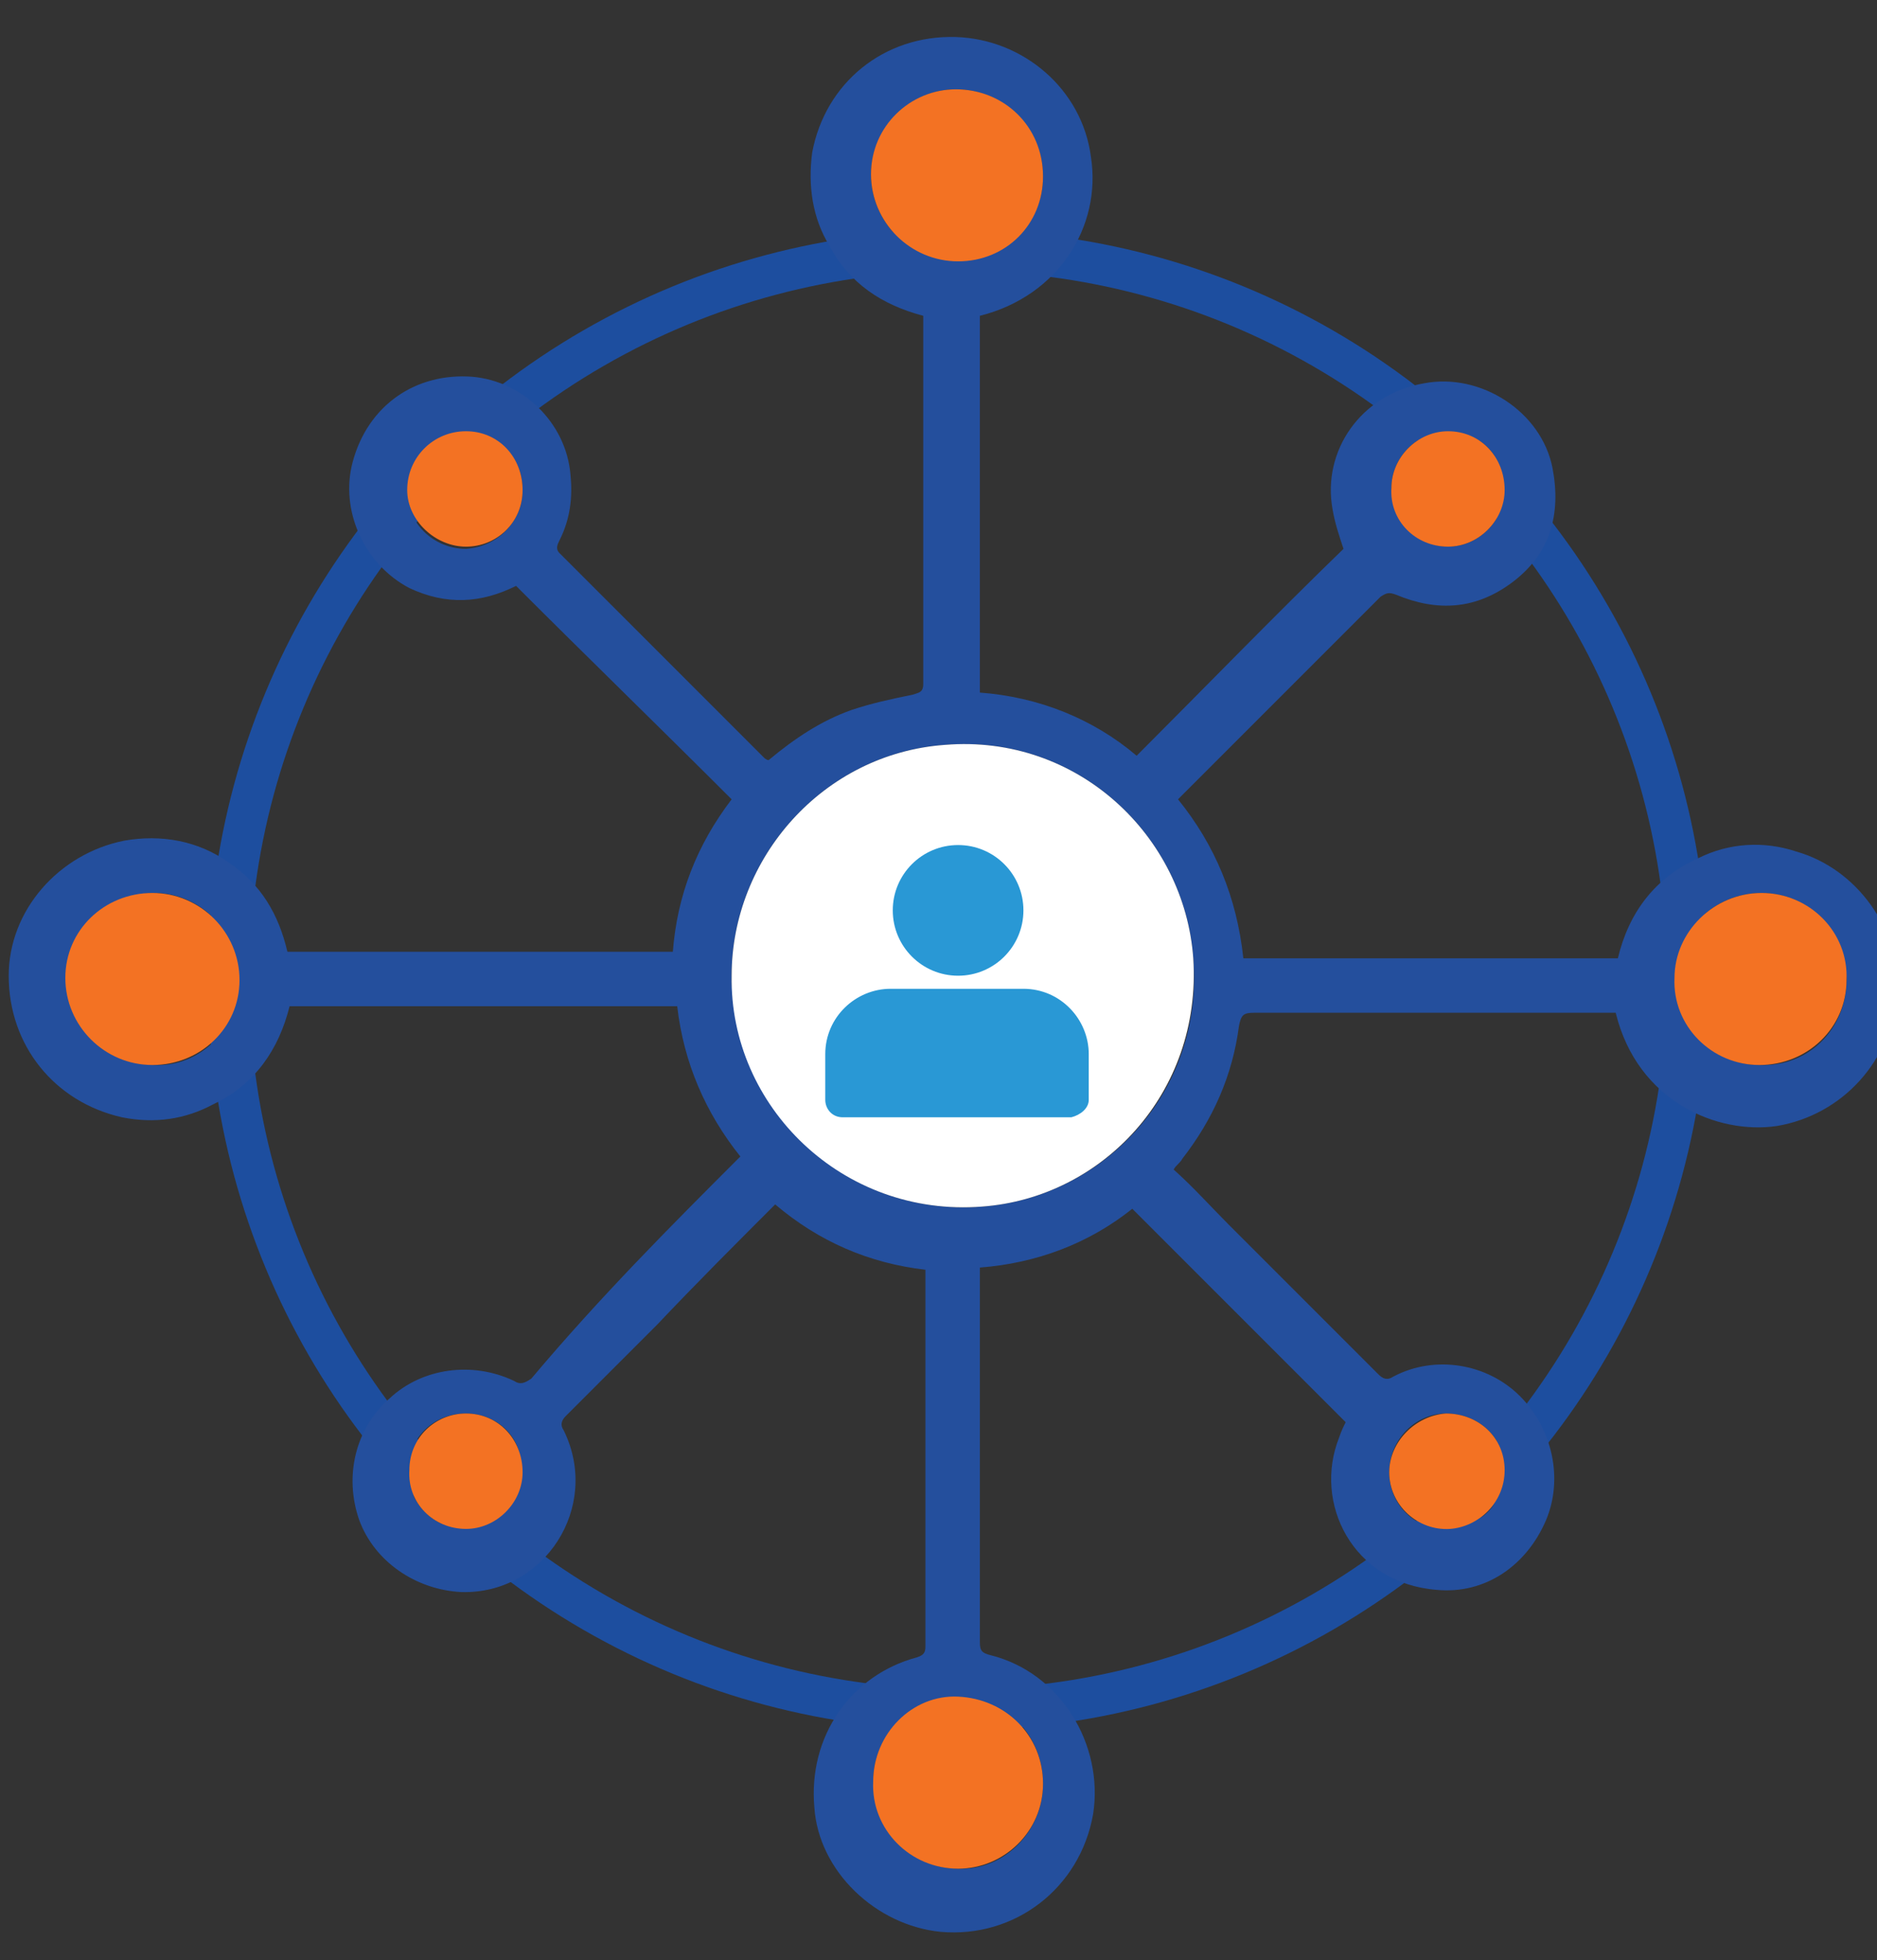
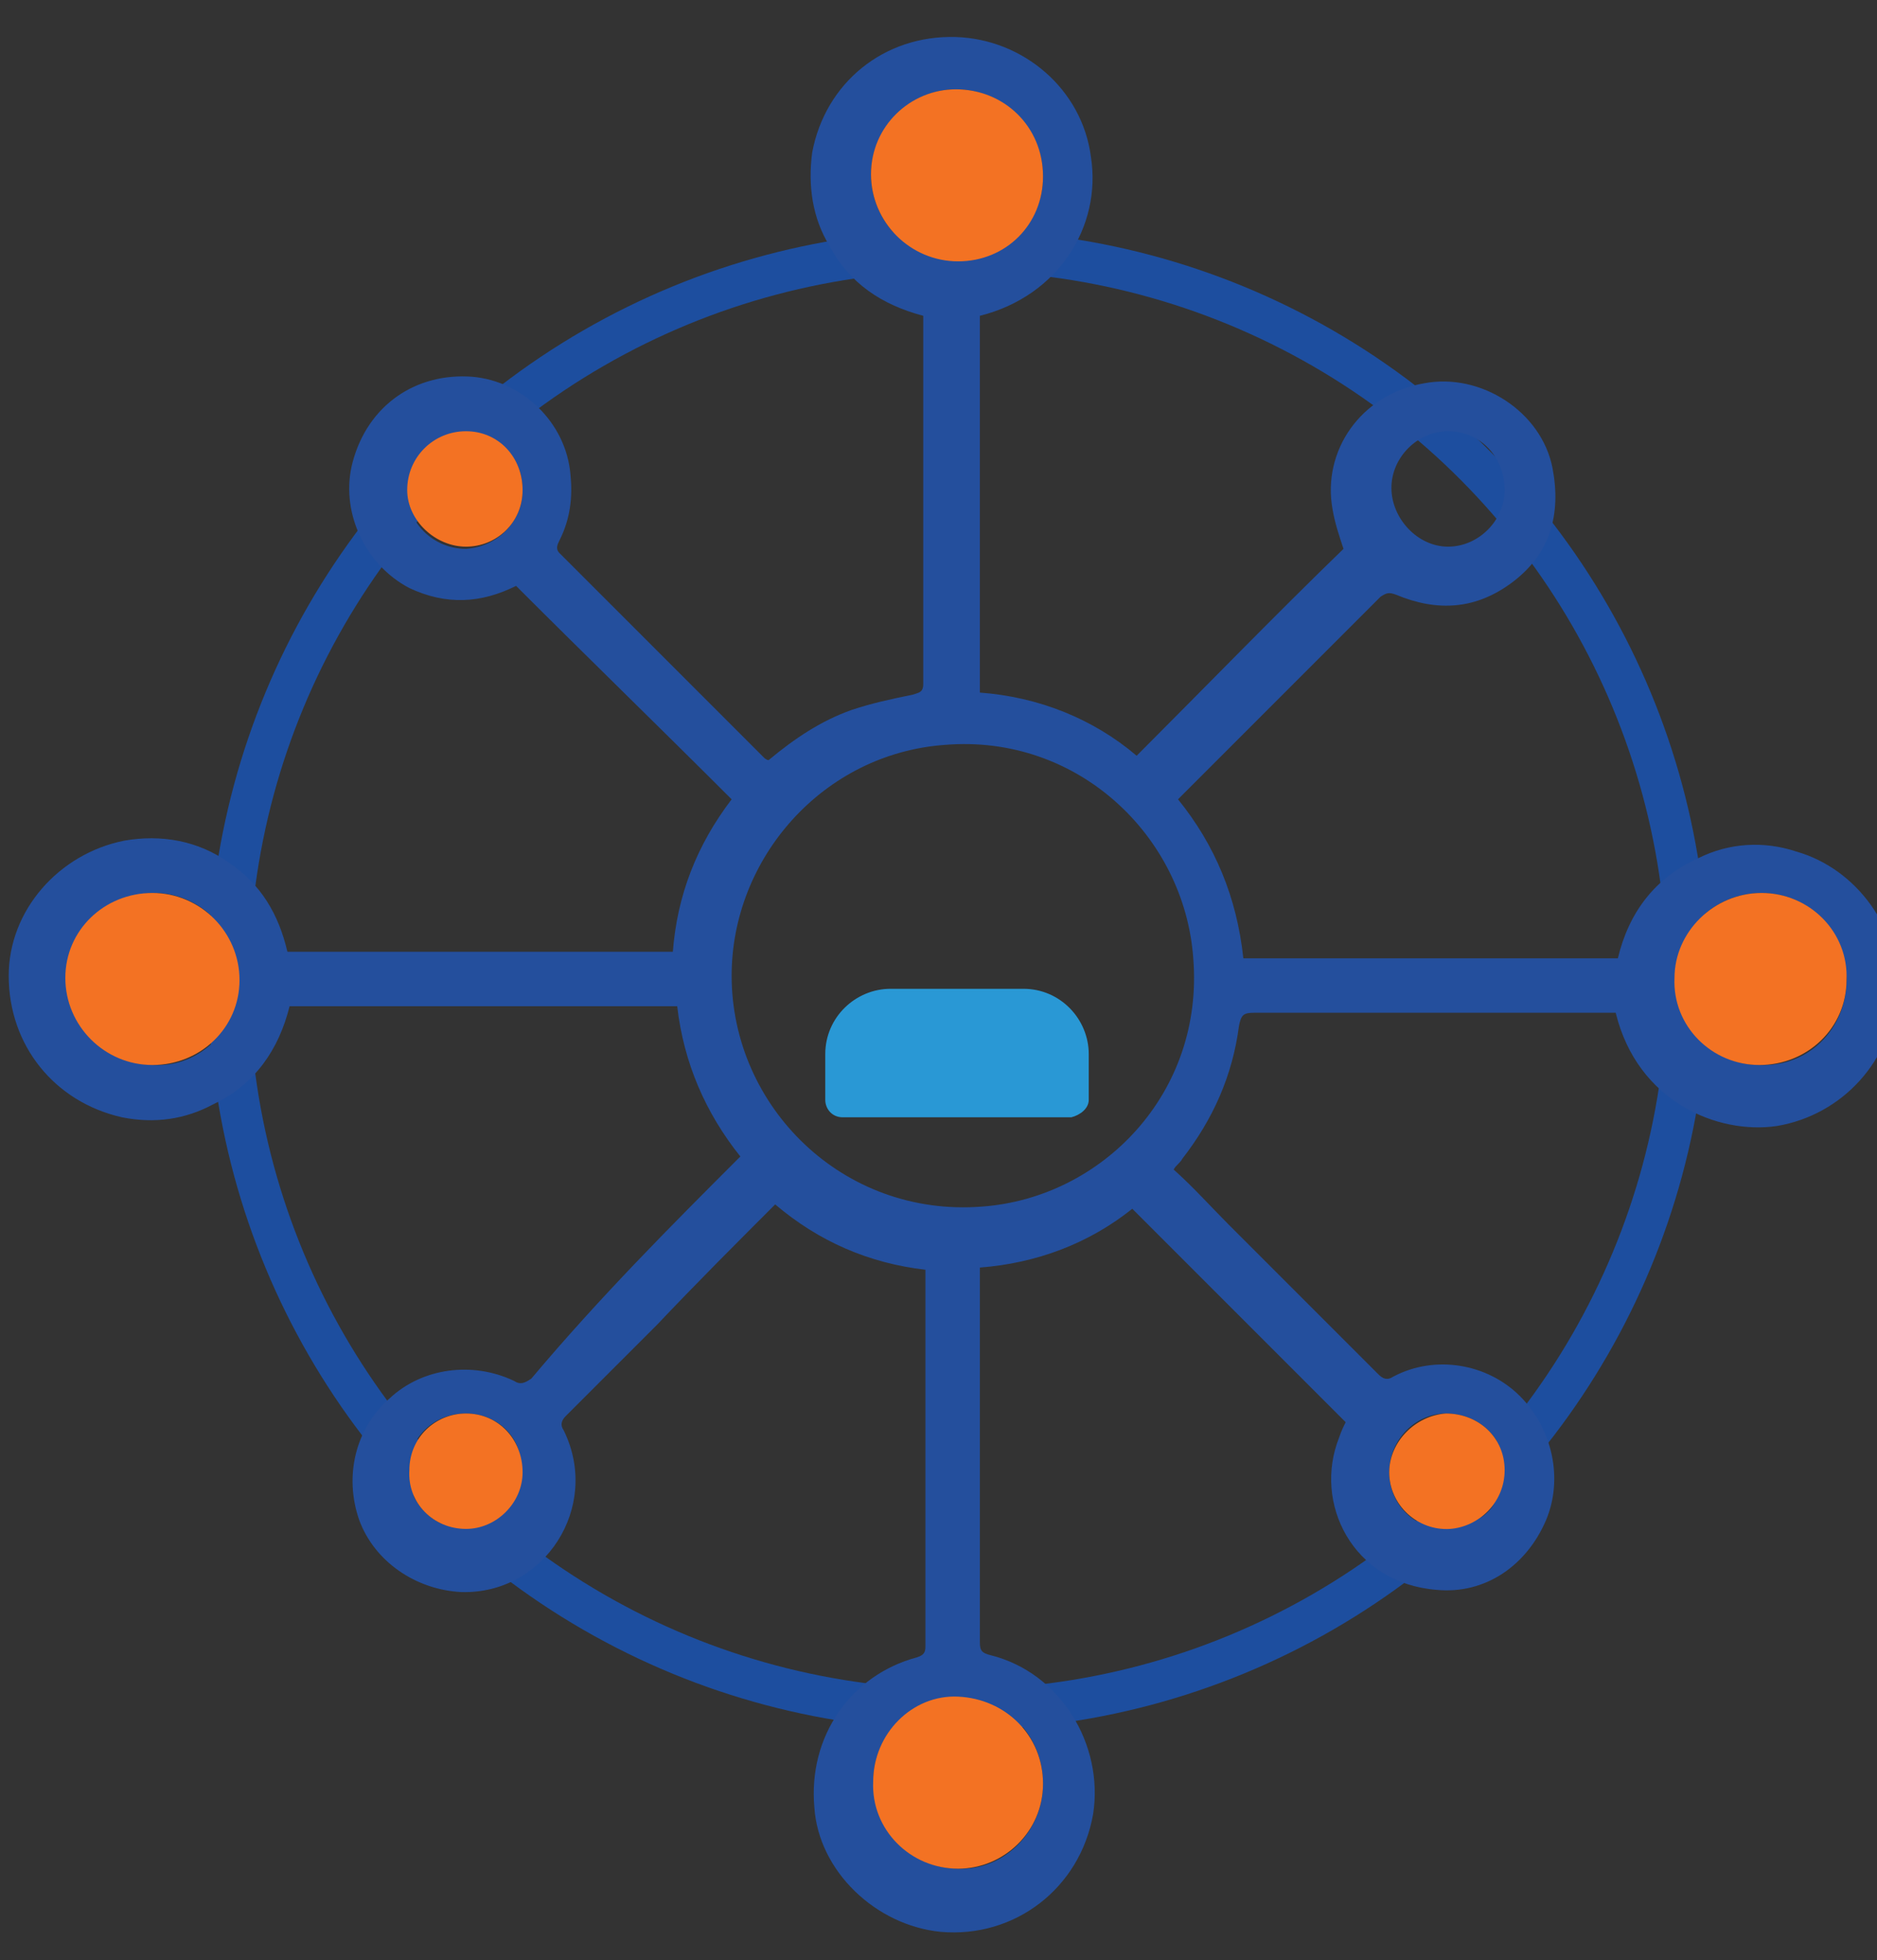
<svg xmlns="http://www.w3.org/2000/svg" version="1.1" id="Capa_2_00000070091500159767206010000011037550328431220664_" x="0px" y="0px" viewBox="0 0 86.2 90" style="enable-background:new 0 0 86.2 90;" xml:space="preserve">
  <rect x="0" y="0" width="86.2" height="90" fill="#333333" stroke="none" />
  <style type="text/css">
	.st0{fill:none;stroke:#1D4E9F;stroke-width:1.88;stroke-miterlimit:10;}
	.st1{fill:#244F9D;}
	.st2{fill:#FFFFFF;}
	.st3{fill:#F37223;}
	.st4{fill:#2998D5;}
</style>
  <g>
    <circle class="st0" cx="44" cy="45" r="33.5" />
    <g>
      <g id="WLKdDb_00000074425027700493337060000016137949086626342029_">
        <g>
          <path class="st1" d="M34,53.1c-1.6-2-2.6-4.3-2.9-6.9c-5.9,0-11.8,0-17.8,0c-0.5,2-1.6,3.6-3.5,4.5c-1.3,0.7-2.7,0.9-4.2,0.6      c-3.1-0.7-5.2-3.3-5.2-6.5c0-3,2.3-5.6,5.3-6.2c1.7-0.3,3.4,0,4.8,1c1.5,1,2.3,2.4,2.7,4.1c5.9,0,11.8,0,17.7,0      c0.2-2.6,1.1-4.9,2.7-7c-3.3-3.3-6.6-6.5-9.9-9.8c-1.6,0.8-3.2,0.9-4.9,0.1c-2.1-1.1-3.2-3.6-2.6-5.8c0.7-2.6,2.9-4.1,5.5-3.9      c2.3,0.2,4.3,2.1,4.5,4.5c0.1,1,0,2-0.5,3c-0.1,0.2-0.2,0.4,0,0.6c3.1,3.1,6.3,6.3,9.4,9.4c0,0,0.1,0.1,0.2,0.1      c1.2-1,2.4-1.8,3.8-2.3c0.9-0.3,1.8-0.5,2.8-0.7c0.3-0.1,0.5-0.1,0.5-0.5c0-5.5,0-11,0-16.5c0-0.1,0-0.2,0-0.4      c-1.9-0.5-3.4-1.5-4.3-3.2c-0.8-1.3-1-2.8-0.8-4.3c0.6-3.2,3.3-5.4,6.6-5.3c3.1,0.1,5.8,2.4,6.2,5.5c0.5,3.2-1.5,6.4-5.1,7.3      c0,5.7,0,11.5,0,17.3c2.7,0.2,5.2,1.2,7.2,2.9c3.2-3.2,6.3-6.4,9.5-9.5c-0.2-0.6-0.4-1.2-0.5-1.8c-0.5-2.7,1.3-5.3,4.2-5.8      c2.6-0.5,5.4,1.3,5.9,3.9c0.4,2.1-0.1,3.9-1.8,5.2c-1.7,1.3-3.5,1.4-5.4,0.6c-0.3-0.1-0.4-0.1-0.7,0.1c-3,3-6,6-9.1,9.1      c0,0-0.1,0.1-0.2,0.2c1.7,2.1,2.7,4.5,3,7.3c5.7,0,11.5,0,17.2,0c0.5-2.1,1.7-3.7,3.7-4.6c1.4-0.7,3-0.8,4.5-0.3      c2.8,0.8,4.8,3.6,4.6,6.5c-0.2,3.1-2.5,5.6-5.5,6.1c-2.7,0.4-6.4-1.1-7.4-5.2c-0.7,0-1.5,0-2.2,0c-4.8,0-9.6,0-14.4,0      c-0.5,0-0.6,0.1-0.7,0.6c-0.3,2.3-1.2,4.3-2.6,6.1c-0.1,0.2-0.3,0.3-0.4,0.5c0.9,0.8,1.7,1.7,2.5,2.5c2.3,2.3,4.6,4.6,6.9,6.9      c0.2,0.2,0.4,0.3,0.7,0.1c1.9-1,4.3-0.6,5.8,0.9c1.5,1.5,2,3.8,1.2,5.7c-0.9,2.1-2.8,3.4-5,3.2c-3.9-0.3-5.7-4-4.5-7      c0.1-0.3,0.2-0.5,0.3-0.7c-3.3-3.3-6.5-6.5-9.8-9.8c-2,1.6-4.4,2.5-7,2.7c0,0.1,0,0.3,0,0.4c0,5.6,0,11.2,0,16.8      c0,0.4,0.1,0.5,0.5,0.6c3.2,0.8,5.2,4.1,4.7,7.3c-0.6,3.4-3.6,5.7-7,5.4c-3-0.3-5.6-2.8-5.8-5.7c-0.3-3.3,1.7-6.1,4.7-6.9      c0.3-0.1,0.4-0.2,0.4-0.5c0-5.7,0-11.4,0-17.1c0-0.1,0-0.1,0-0.2c-2.6-0.3-4.9-1.3-6.9-3c-1.8,1.8-3.6,3.6-5.4,5.5      c-1.4,1.4-2.8,2.8-4.2,4.2c-0.2,0.2-0.3,0.4-0.1,0.7c1.7,3.5-0.9,7.5-4.7,7.4c-2.1-0.1-4-1.4-4.7-3.3c-0.7-2-0.2-4.2,1.4-5.6      c1.5-1.4,3.8-1.7,5.7-0.8c0.3,0.2,0.5,0.1,0.8-0.1C27.6,59.5,30.8,56.3,34,53.1z M33.6,44.8c0,6,5.1,11.1,11.5,10.6      c5.5-0.4,10.2-5.2,9.7-11.4c-0.4-5.6-5.3-10.3-11.4-9.8C37.8,34.6,33.6,39.4,33.6,44.8z M47.9,81.9c0-2.2-1.7-4-3.9-4      c-2.2,0-3.9,1.8-3.9,3.9c0,2.2,1.8,4,3.9,4C46.1,85.9,47.9,84.1,47.9,81.9z M11,45c0-2.2-1.8-4-3.9-4c-2.2,0-4,1.8-4,3.9      c0,2.2,1.8,4,4,4C9.2,49,11,47.2,11,45z M84.8,45c0-2.2-1.7-4-3.9-4c-2.2,0-4,1.8-4,3.9c0,2.2,1.8,4,3.9,4      C83.1,49,84.8,47.2,84.8,45z M47.9,8.1c0-2.2-1.8-4-4-4C41.8,4.1,40,5.9,40,8c0,2.2,1.8,4,4,4C46.2,12,47.9,10.2,47.9,8.1z       M69.1,67.5c0-1.5-1.2-2.6-2.7-2.6c-1.4,0-2.6,1.2-2.6,2.7c0,1.5,1.2,2.7,2.8,2.6C67.9,70.1,69.1,69.1,69.1,67.5z M69.1,22.5      c0-1.5-1.1-2.7-2.6-2.7c-1.4,0-2.6,1.2-2.6,2.6c0,1.4,1.2,2.7,2.6,2.7C67.9,25.1,69.1,23.9,69.1,22.5z M24,22.5      c0-1.5-1.1-2.6-2.6-2.6c-1.5,0-2.7,1.2-2.7,2.7c0,1.4,1.2,2.6,2.7,2.6C22.9,25.1,24,23.9,24,22.5z M21.4,64.9      c-1.5,0-2.6,1.1-2.7,2.6c0,1.4,1.2,2.7,2.6,2.7c1.4,0,2.6-1.2,2.6-2.6C24.1,66.1,22.9,64.9,21.4,64.9z" />
-           <path class="st2" d="M33.6,44.8c0-5.4,4.2-10.2,9.8-10.6c6.1-0.5,11,4.2,11.4,9.8c0.4,6.2-4.2,11-9.7,11.4      C38.7,55.9,33.5,50.8,33.6,44.8z" />
          <path class="st3" d="M47.9,81.9c0,2.2-1.8,3.9-3.9,3.9c-2.2,0-4-1.8-3.9-4c0-2.2,1.8-4,3.9-3.9C46.2,78,47.9,79.7,47.9,81.9z" />
          <path class="st3" d="M11,45c0,2.2-1.8,3.9-4,3.9c-2.2,0-4-1.8-4-4c0-2.2,1.8-3.9,4-3.9C9.2,41,11,42.8,11,45z" />
          <path class="st3" d="M84.8,45c0,2.2-1.8,3.9-4,3.9c-2.2,0-4-1.8-3.9-4c0-2.1,1.8-3.9,4-3.9C83.1,41,84.9,42.8,84.8,45z" />
          <path class="st3" d="M47.9,8.1c0,2.2-1.7,3.9-3.9,3.9c-2.2,0-4-1.8-4-4c0-2.2,1.8-3.9,3.9-3.9C46.1,4.1,47.9,5.8,47.9,8.1z" />
          <path class="st3" d="M69.1,67.5c0,1.5-1.2,2.6-2.5,2.7c-1.5,0.1-2.8-1.1-2.8-2.6c0-1.4,1.2-2.6,2.6-2.7      C67.9,64.9,69.1,66,69.1,67.5z" />
-           <path class="st3" d="M69.1,22.5c0,1.4-1.2,2.6-2.6,2.6c-1.5,0-2.7-1.2-2.6-2.7c0-1.4,1.2-2.6,2.6-2.6C68,19.8,69.1,21,69.1,22.5      z" />
          <path class="st3" d="M24,22.5c0,1.5-1.2,2.6-2.6,2.6c-1.4,0-2.7-1.2-2.7-2.6c0-1.5,1.2-2.7,2.7-2.7C22.9,19.8,24,21,24,22.5z" />
          <path class="st3" d="M21.4,64.9c1.5,0,2.6,1.2,2.6,2.7c0,1.4-1.2,2.6-2.6,2.6c-1.5,0-2.7-1.2-2.6-2.7C18.8,66,20,64.9,21.4,64.9      z" />
        </g>
      </g>
      <g>
        <path class="st4" d="M50,50.5v-2.1c0-1.6-1.3-3-3-3h-6.1c-1.6,0-3,1.3-3,3v2.1c0,0.4,0.3,0.8,0.8,0.8h10.5     C49.6,51.2,50,50.9,50,50.5z" />
-         <circle class="st4" cx="44" cy="41.8" r="3" />
      </g>
    </g>
  </g>
</svg>